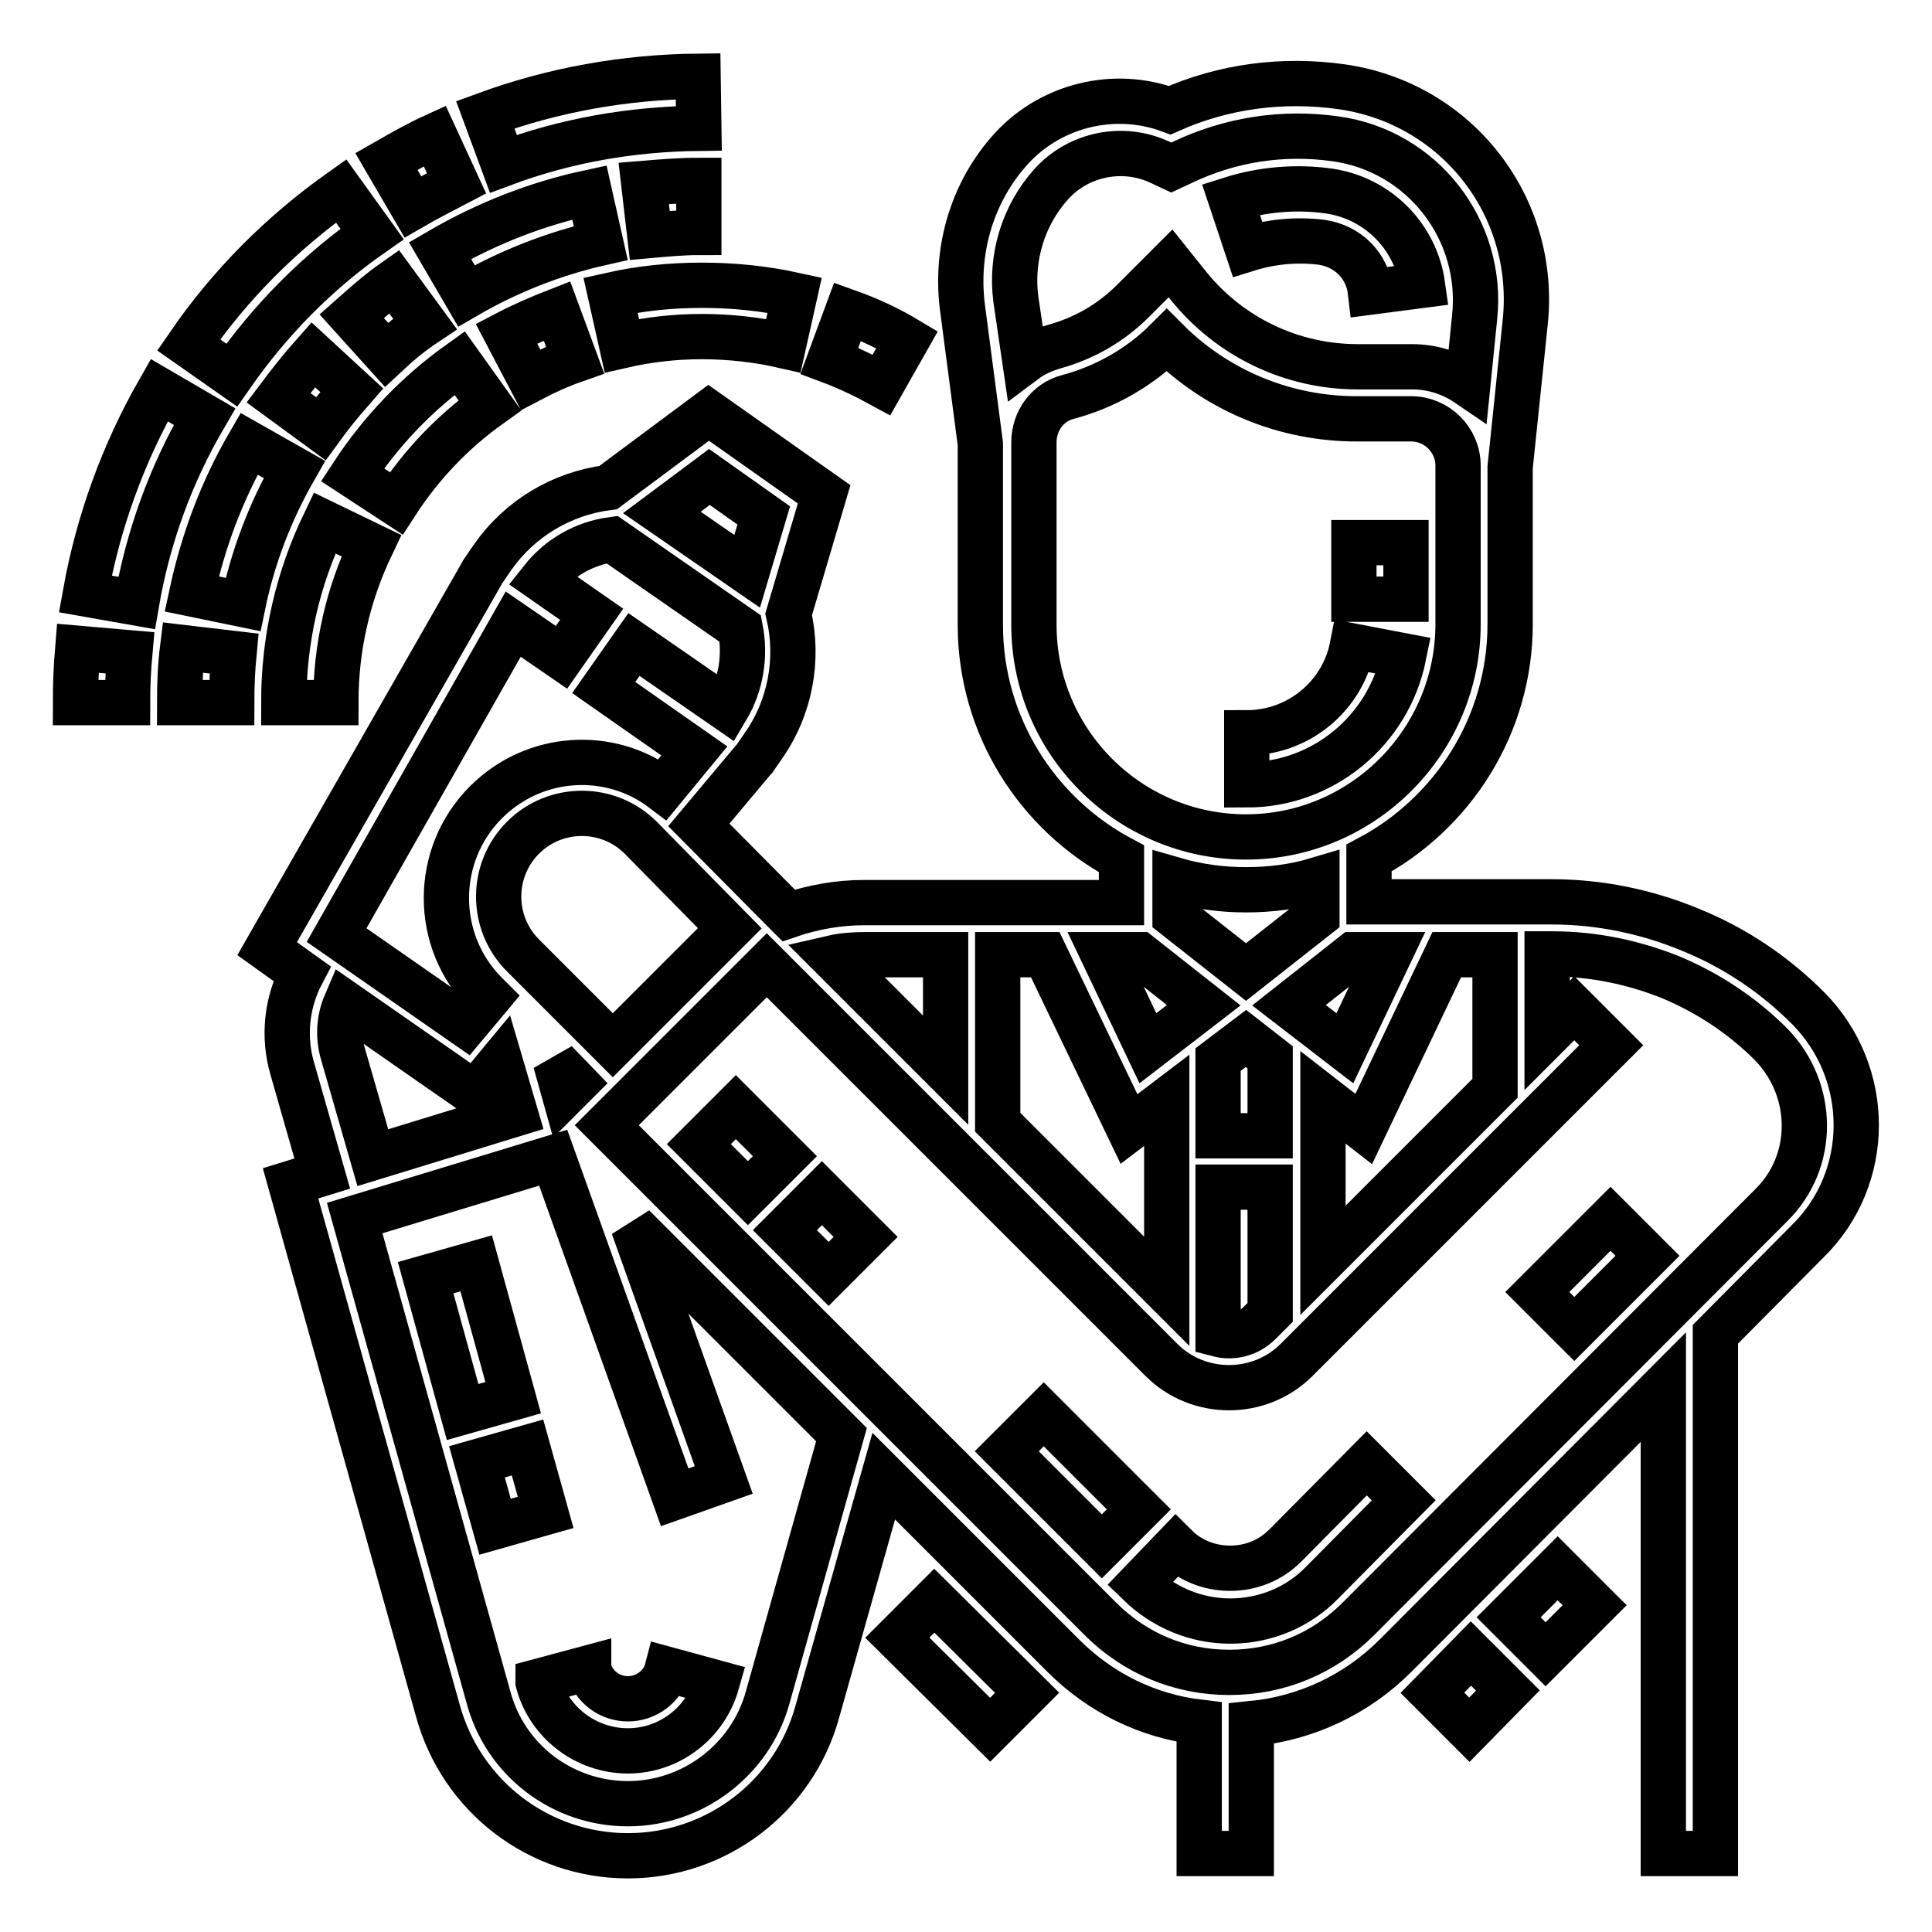
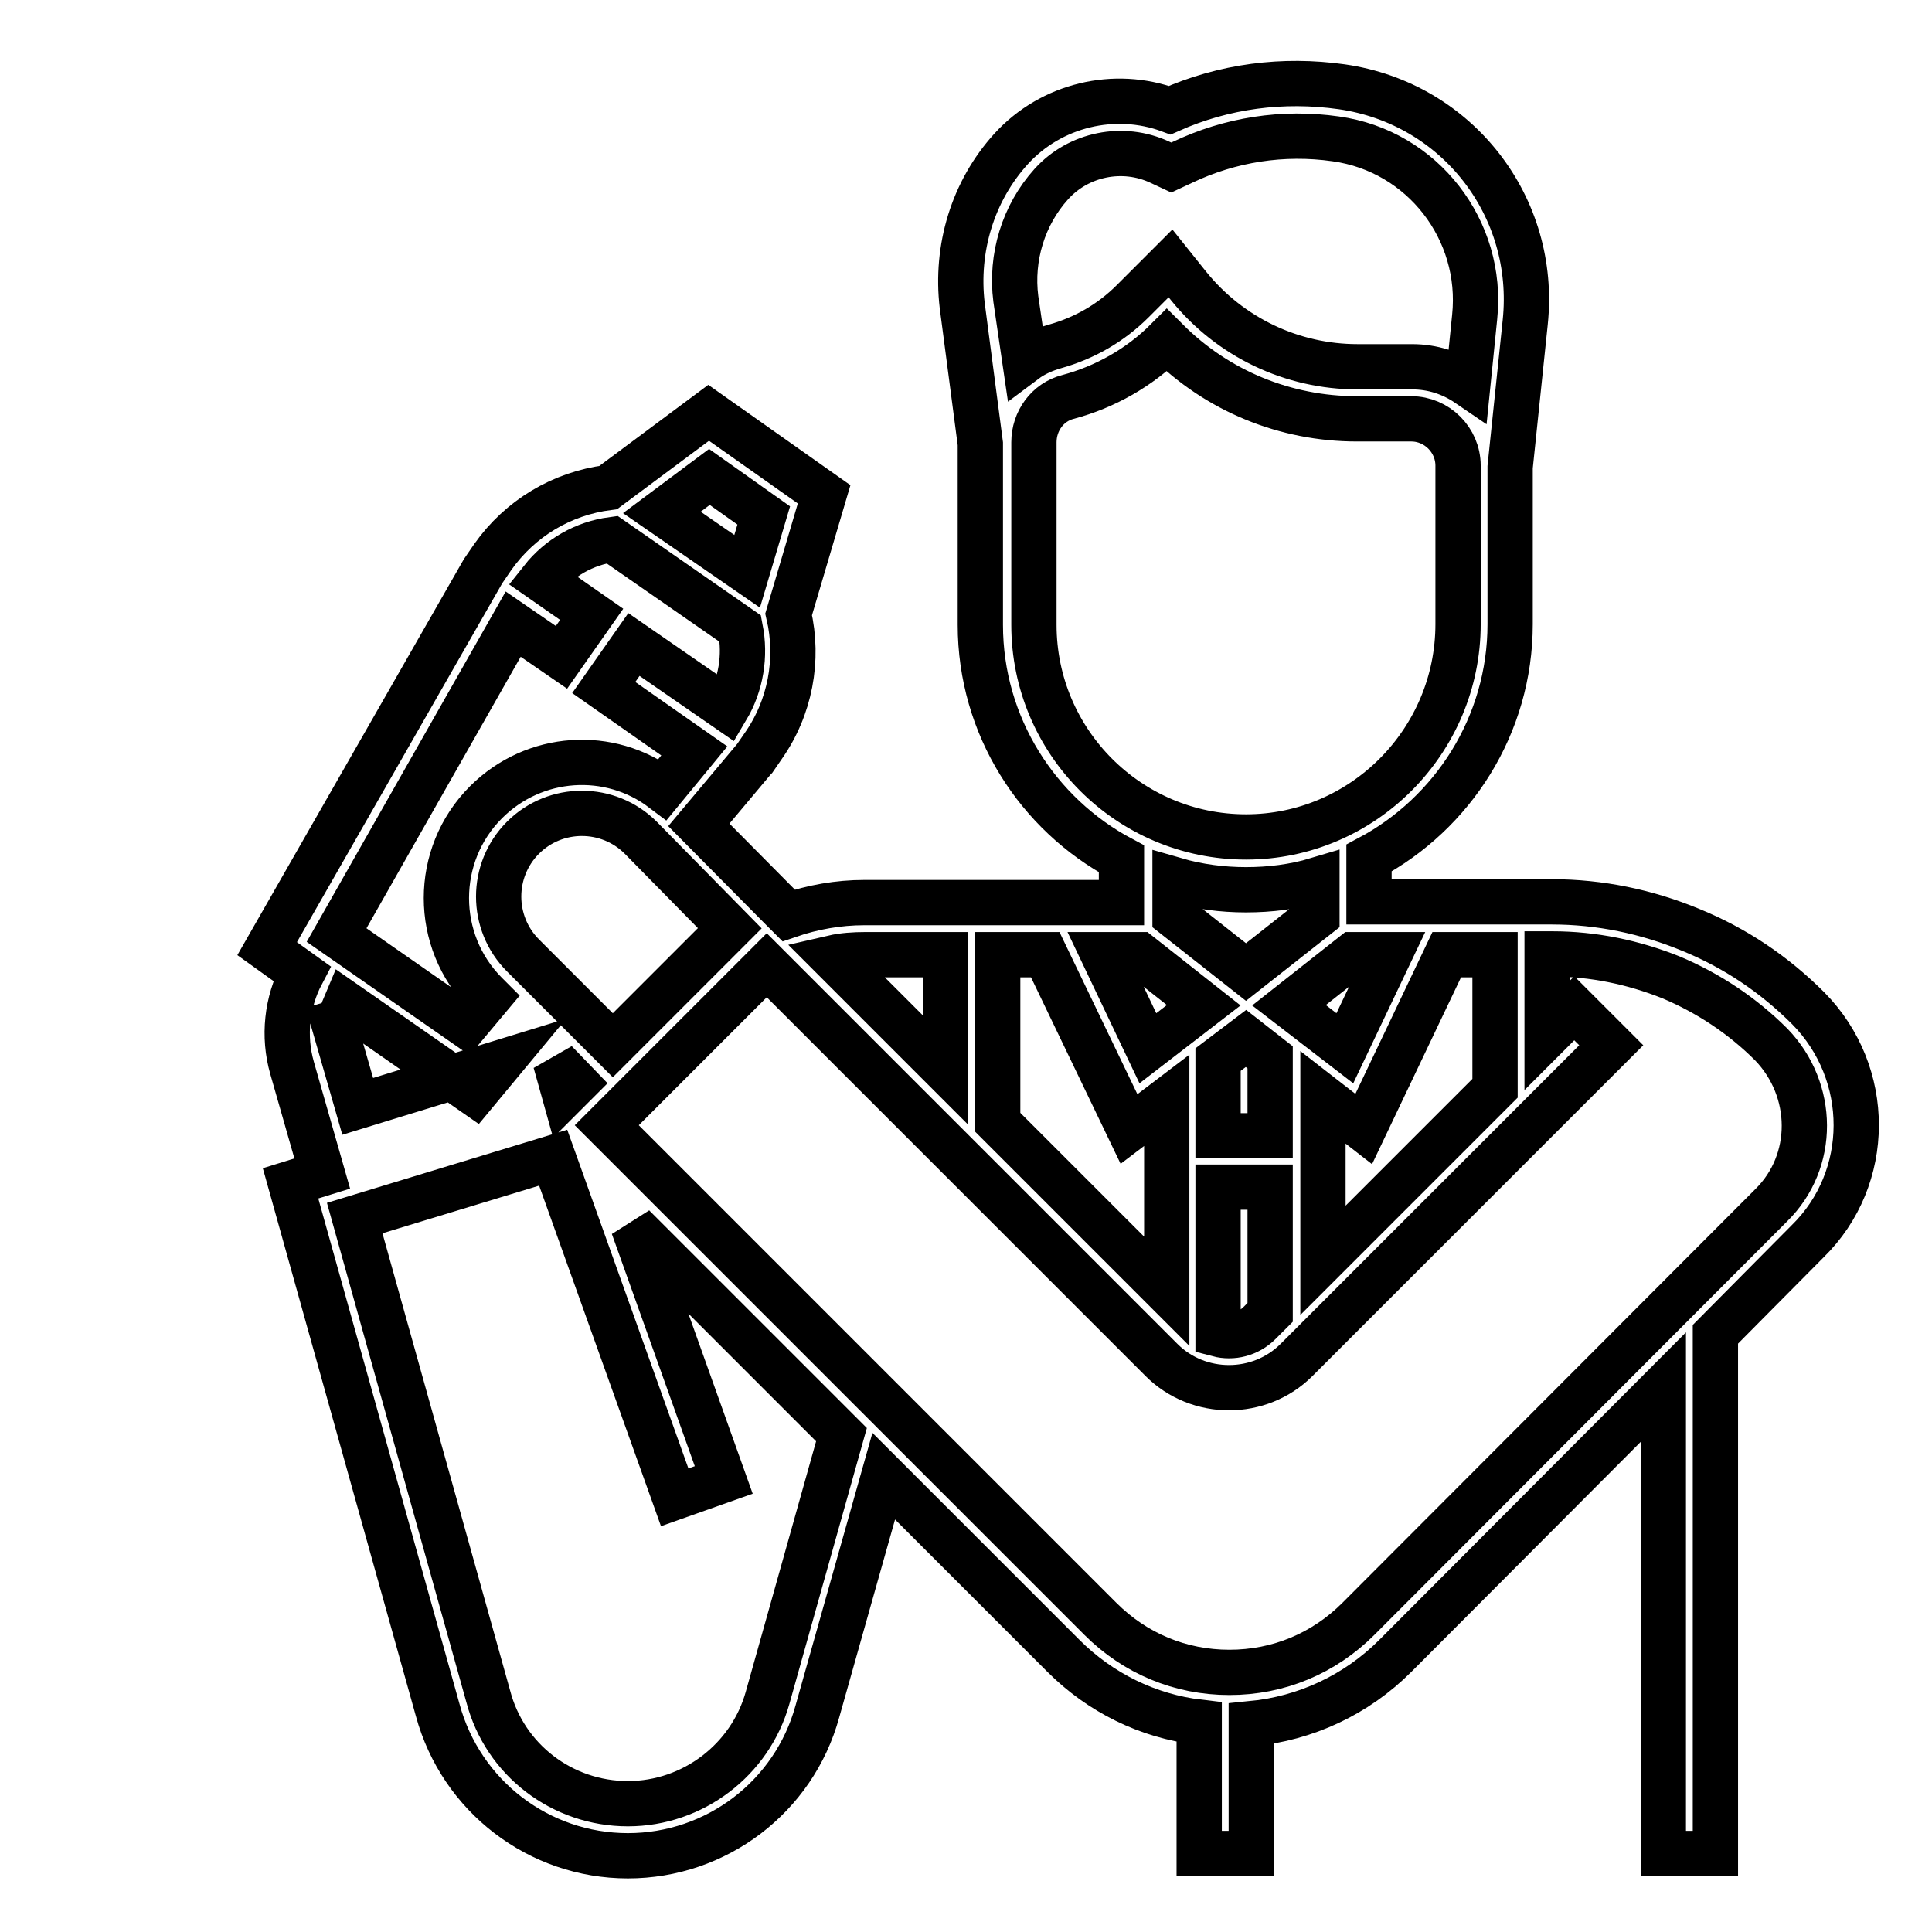
<svg xmlns="http://www.w3.org/2000/svg" version="1.1" x="0px" y="0px" viewBox="0 0 256 256" enable-background="new 0 0 256 256" xml:space="preserve">
  <g>
-     <path stroke-width="6" fill-opacity="0" stroke="#000000" d="M176,25.3c-4.3-0.6-8.8-0.2-12.9,1.1l2.2,6.6c3.2-1,6.5-1.3,9.8-0.9c3.5,0.5,6.1,3.1,6.5,6.6l6.9-0.9 C187.6,31.3,182.5,26.2,176,25.3L176,25.3z M179.4,71.9h6.9v7.5h-6.9V71.9z M179.2,85.6c-1.3,6.7-7.2,11.5-14,11.5v6.9 c10.1,0,18.8-7.2,20.8-17.1L179.2,85.6L179.2,85.6z M203.7,171.2l9.7-9.7l4.9,4.9l-9.7,9.7L203.7,171.2z M133.4,192.3l4.9-4.9 l12.6,12.6l-4.9,4.9L133.4,192.3z M181.1,193.9l-10.8,10.9c-2,2-4.6,3-7.3,3c-2.7,0-5.3-1-7.2-2.9l-4.8,5c3.2,3.1,7.5,4.9,12,4.9 c4.6,0,9-1.8,12.2-5.1l10.8-10.9L181.1,193.9L181.1,193.9z M92.6,151.6l4.9-4.9l6.5,6.5l-4.9,4.9L92.6,151.6z M104,163l4.9-4.9 l5.8,5.8l-4.9,4.9L104,163z M88.4,221.2c-0.6,2.3-2.8,3.9-5.2,3.9c-2.4,0-4.6-1.6-5.2-4l0-0.1l-6.7,1.8l0,0.1 c1.4,5.3,6.3,9.1,11.9,9.1c5.5,0,10.3-3.7,11.8-9L88.4,221.2z M63.2,193.7l6.7-1.9l2.4,8.6l-6.7,1.9L63.2,193.7z M56.4,169.3 l6.7-1.9l4.9,17.8l-6.7,1.9L56.4,169.3z M118.9,217l4.9-4.9l12.3,12.2l-4.9,4.9L118.9,217z M189.8,224.3l5.1-5.2l4.9,4.9l-5.1,5.2 L189.8,224.3z M199.9,214.3l6.5-6.5l4.9,4.9l-6.5,6.5L199.9,214.3z M45.2,25.3c-7.9,5.6-14.7,12.4-20.2,20.4l5.7,4 c5.1-7.3,11.3-13.6,18.6-18.7L45.2,25.3z M10.3,85.9c-0.2,2.4-0.3,4.8-0.3,7.2h6.9c0-2.2,0.1-4.4,0.3-6.6L10.3,85.9z M92.5,10.1 c-9.7,0.1-19.2,1.8-28.2,5.1l2.4,6.5c8.3-3.1,17-4.6,25.9-4.7L92.5,10.1z M57.6,18c-2.2,1-4.3,2.2-6.4,3.4l3.5,6 c1.9-1.1,3.9-2.1,5.8-3.1L57.6,18z M21.1,51.7c-4.8,8.4-8.1,17.5-9.8,27l6.8,1.2c1.5-8.7,4.5-17,9-24.7L21.1,51.7z M92.6,23.9 c-2.4,0-4.9,0.2-7.3,0.4l0.8,6.9c2.2-0.2,4.4-0.4,6.5-0.4L92.6,23.9z M52.2,37.3c-2,1.4-3.8,3-5.6,4.6l4.6,5.1 c1.6-1.5,3.3-2.9,5.1-4.1L52.2,37.3z M41.5,47c-1.6,1.8-3.1,3.7-4.6,5.7l5.6,4.1c1.3-1.8,2.7-3.5,4.1-5.1L41.5,47z M24.2,85.8 c-0.3,2.4-0.4,4.8-0.4,7.3h6.9c0-2.2,0.1-4.4,0.3-6.5L24.2,85.8z M78.1,25.5c-7,1.5-13.6,4.1-19.8,7.7l3.5,6 c5.5-3.2,11.6-5.6,17.8-7L78.1,25.5z M33,58.8c-3.6,6.2-6.1,12.9-7.6,19.9l6.8,1.4c1.3-6.3,3.6-12.3,6.8-17.9L33,58.8z M93,37.8 L93,37.8c-4.1,0-8.1,0.4-12.1,1.3l1.5,6.7c3.5-0.8,7-1.2,10.6-1.2h0c3.6,0,7.3,0.4,10.8,1.2l1.5-6.7C101.2,38.2,97.1,37.8,93,37.8z  M112.3,41.3l-2.4,6.5c2.4,0.9,4.7,2,6.9,3.2l3.4-6C117.7,43.5,115.1,42.3,112.3,41.3z M73.8,41.2c-2.3,0.9-4.6,1.9-6.7,3l3.2,6.1 c1.9-1,3.9-1.9,5.9-2.6L73.8,41.2z M43,69.3c-3.6,7.5-5.4,15.5-5.4,23.8h6.9c0-7.3,1.6-14.3,4.7-20.8L43,69.3z M60.9,48.1 c-5.6,4-10.4,9-14.2,14.8l5.8,3.8c3.3-5.1,7.5-9.5,12.4-13L60.9,48.1z" />
-     <path stroke-width="6" fill-opacity="0" stroke="#000000" d="M239.6,133.6c-4.5-4.5-9.7-8-15.6-10.4c-5.8-2.4-12-3.7-18.4-3.7h-24.2v-5.8c11.1-5.9,18.7-17.6,18.7-31 V61.9l2-19.2c1.6-15.3-9-29-24.3-31.2c-7.8-1.1-15.6-0.1-22.8,3.1c-7.3-2.7-15.7-0.7-21,5.1c-5.1,5.6-7.4,13.2-6.5,20.8l2.4,18.3 v24c0,13.4,7.6,25.1,18.7,31v5.8h-34.1c-3.4,0-6.8,0.6-10,1.7l-0.9-0.9l-11-11.1l7.3-8.7l0.1-0.1l1.1-1.6 c3.6-5.1,4.8-11.5,3.4-17.5l4.7-15.9L93.9,54.7l-13.3,9.9c-6.2,0.8-11.7,4.1-15.3,9.2L64,75.7l-28.6,50L40,129 c-2,3.8-2.5,8.3-1.3,12.5l4,14l-4.2,1.3L58,226.6c3.1,11.4,13.4,19.3,25.2,19.3c11.7,0,22-7.8,25.1-19.1l8.8-31.2l23.8,23.8 c4.9,4.9,11.2,8,18,8.8v17.4h6.9v-17.2c7.2-0.7,13.9-3.8,19.1-9l35.5-35.6v61.8h6.9v-68.8l12.2-12.3 C248.1,156.1,248.1,142.2,239.6,133.6L239.6,133.6z M198.1,126.5v17.7L175.3,167v-21.6l5.4,4.2l11-23.1H198.1z M184.1,126.5 l-5.9,12.4l-7.4-5.7l8.5-6.7H184.1z M161.4,150.5v-10.1l3.7-2.8l0,0l0,0l3.2,2.5v10.4H161.4z M168.3,157.4v16.5l-1.4,1.4 c-1.5,1.5-3.6,2-5.5,1.5v-19.5H168.3L168.3,157.4z M165.1,128.8l-9.4-7.4v-4.8c3.1,0.9,6.3,1.3,9.4,1.3c3.2,0,6.4-0.4,9.4-1.3v4.8 L165.1,128.8L165.1,128.8z M134.6,39.6c-0.7-5.5,1-11.1,4.7-15.2c3.6-4,9.5-5.2,14.4-2.9l1.5,0.7l1.5-0.7c6.3-3,13.3-4.1,20.3-3.1 c11.5,1.6,19.6,12.1,18.4,23.6l-0.9,8.9c-2.2-1.5-4.7-2.3-7.4-2.3h-7.2c-8.7,0-16.9-3.9-22.4-10.7l-2.4-3l-5,5 c-2.9,2.9-6.4,4.9-10.3,6c-1.4,0.4-2.8,1-4,1.9L134.6,39.6L134.6,39.6z M137,82.8V58.6c0-2.8,1.8-5.3,4.5-6 c4.9-1.3,9.5-3.9,13.1-7.5c6.7,6.7,15.7,10.4,25.2,10.4h7.2c3.4,0,6.2,2.8,6.2,6.2v21c0,15.5-12.6,28.2-28.1,28.2 C149.6,110.9,137,98.3,137,82.8L137,82.8z M151,126.5l8.5,6.7l-7.4,5.7l-5.9-12.4L151,126.5L151,126.5z M132.2,126.5h6.3l11.1,23.1 l5-3.8v25.3l-22.4-22.4V126.5z M114.7,126.5h10.6v15.3l-14.9-14.9C111.7,126.6,113.2,126.5,114.7,126.5z M96.7,123l-15.5,15.5 l-11.9-11.9c-4.3-4.3-4.3-11.3,0-15.6c4.3-4.3,11.3-4.3,15.6,0L96.7,123z M76.3,143.5l-1.5,1.5l-1.2-4.3L76.3,143.5z M94,63.2 l7.2,5.1l-2.2,7.4l-11.3-7.8L94,63.2z M68,82.7l6.4,4.4l4-5.7l-6.6-4.6c2.3-2.9,5.6-4.8,9.3-5.3l17,11.8c0.7,3.6,0.1,7.4-1.8,10.6 L84,85.4l-4,5.7l12,8.4l-4.2,5.1c-7-5.3-17-4.7-23.4,1.7c-7,7-7,18.4,0,25.4l0.4,0.4l-3.1,3.7l-17.1-11.9L68,82.7z M45.8,133 l17.1,11.9l3.4-4.1l2,6.8l-18.9,5.8l-4-13.9C44.8,137.4,44.9,135.1,45.8,133L45.8,133z M101.7,225c-2.3,8.2-9.9,14-18.5,14 c-8.7,0-16.3-5.8-18.5-14.2L47,161.4l26.3-8l16.1,45l6.5-2.3l-12-33.6l27.6,27.6L101.7,225z M234.7,159.7L180,214.5 c-4.6,4.6-10.6,7.1-17.1,7.1h0c-6.5,0-12.5-2.5-17.1-7.1l-65.4-65.4l21.2-21.2l52.3,52.3c4.9,4.9,13,4.9,17.9,0l41.7-41.7l-4.9-4.9 l-3.6,3.6v-10.8h0.7c5.4,0,10.7,1.1,15.7,3.1c5,2.1,9.5,5.1,13.3,8.9C240.5,144.4,240.6,153.9,234.7,159.7z" />
+     <path stroke-width="6" fill-opacity="0" stroke="#000000" d="M239.6,133.6c-4.5-4.5-9.7-8-15.6-10.4c-5.8-2.4-12-3.7-18.4-3.7h-24.2v-5.8c11.1-5.9,18.7-17.6,18.7-31 V61.9l2-19.2c1.6-15.3-9-29-24.3-31.2c-7.8-1.1-15.6-0.1-22.8,3.1c-7.3-2.7-15.7-0.7-21,5.1c-5.1,5.6-7.4,13.2-6.5,20.8l2.4,18.3 v24c0,13.4,7.6,25.1,18.7,31v5.8h-34.1c-3.4,0-6.8,0.6-10,1.7l-0.9-0.9l-11-11.1l7.3-8.7l0.1-0.1l1.1-1.6 c3.6-5.1,4.8-11.5,3.4-17.5l4.7-15.9L93.9,54.7l-13.3,9.9c-6.2,0.8-11.7,4.1-15.3,9.2L64,75.7l-28.6,50L40,129 c-2,3.8-2.5,8.3-1.3,12.5l4,14l-4.2,1.3L58,226.6c3.1,11.4,13.4,19.3,25.2,19.3c11.7,0,22-7.8,25.1-19.1l8.8-31.2l23.8,23.8 c4.9,4.9,11.2,8,18,8.8v17.4h6.9v-17.2c7.2-0.7,13.9-3.8,19.1-9l35.5-35.6v61.8h6.9v-68.8l12.2-12.3 C248.1,156.1,248.1,142.2,239.6,133.6L239.6,133.6z M198.1,126.5v17.7L175.3,167v-21.6l5.4,4.2l11-23.1H198.1z M184.1,126.5 l-5.9,12.4l-7.4-5.7l8.5-6.7H184.1z M161.4,150.5v-10.1l3.7-2.8l0,0l0,0l3.2,2.5v10.4H161.4z M168.3,157.4v16.5l-1.4,1.4 c-1.5,1.5-3.6,2-5.5,1.5v-19.5H168.3L168.3,157.4z M165.1,128.8l-9.4-7.4v-4.8c3.1,0.9,6.3,1.3,9.4,1.3c3.2,0,6.4-0.4,9.4-1.3v4.8 L165.1,128.8L165.1,128.8z M134.6,39.6c-0.7-5.5,1-11.1,4.7-15.2c3.6-4,9.5-5.2,14.4-2.9l1.5,0.7l1.5-0.7c6.3-3,13.3-4.1,20.3-3.1 c11.5,1.6,19.6,12.1,18.4,23.6l-0.9,8.9c-2.2-1.5-4.7-2.3-7.4-2.3h-7.2c-8.7,0-16.9-3.9-22.4-10.7l-2.4-3l-5,5 c-2.9,2.9-6.4,4.9-10.3,6c-1.4,0.4-2.8,1-4,1.9L134.6,39.6L134.6,39.6z M137,82.8V58.6c0-2.8,1.8-5.3,4.5-6 c4.9-1.3,9.5-3.9,13.1-7.5c6.7,6.7,15.7,10.4,25.2,10.4h7.2c3.4,0,6.2,2.8,6.2,6.2v21c0,15.5-12.6,28.2-28.1,28.2 C149.6,110.9,137,98.3,137,82.8L137,82.8z M151,126.5l8.5,6.7l-7.4,5.7l-5.9-12.4L151,126.5L151,126.5z M132.2,126.5h6.3l11.1,23.1 l5-3.8v25.3l-22.4-22.4V126.5z M114.7,126.5h10.6v15.3l-14.9-14.9C111.7,126.6,113.2,126.5,114.7,126.5z M96.7,123l-15.5,15.5 l-11.9-11.9c-4.3-4.3-4.3-11.3,0-15.6c4.3-4.3,11.3-4.3,15.6,0L96.7,123z M76.3,143.5l-1.5,1.5l-1.2-4.3L76.3,143.5z M94,63.2 l7.2,5.1l-2.2,7.4l-11.3-7.8L94,63.2z M68,82.7l6.4,4.4l4-5.7l-6.6-4.6c2.3-2.9,5.6-4.8,9.3-5.3l17,11.8c0.7,3.6,0.1,7.4-1.8,10.6 L84,85.4l-4,5.7l12,8.4l-4.2,5.1c-7-5.3-17-4.7-23.4,1.7c-7,7-7,18.4,0,25.4l0.4,0.4l-3.1,3.7l-17.1-11.9L68,82.7z M45.8,133 l17.1,11.9l3.4-4.1l-18.9,5.8l-4-13.9C44.8,137.4,44.9,135.1,45.8,133L45.8,133z M101.7,225c-2.3,8.2-9.9,14-18.5,14 c-8.7,0-16.3-5.8-18.5-14.2L47,161.4l26.3-8l16.1,45l6.5-2.3l-12-33.6l27.6,27.6L101.7,225z M234.7,159.7L180,214.5 c-4.6,4.6-10.6,7.1-17.1,7.1h0c-6.5,0-12.5-2.5-17.1-7.1l-65.4-65.4l21.2-21.2l52.3,52.3c4.9,4.9,13,4.9,17.9,0l41.7-41.7l-4.9-4.9 l-3.6,3.6v-10.8h0.7c5.4,0,10.7,1.1,15.7,3.1c5,2.1,9.5,5.1,13.3,8.9C240.5,144.4,240.6,153.9,234.7,159.7z" />
  </g>
</svg>